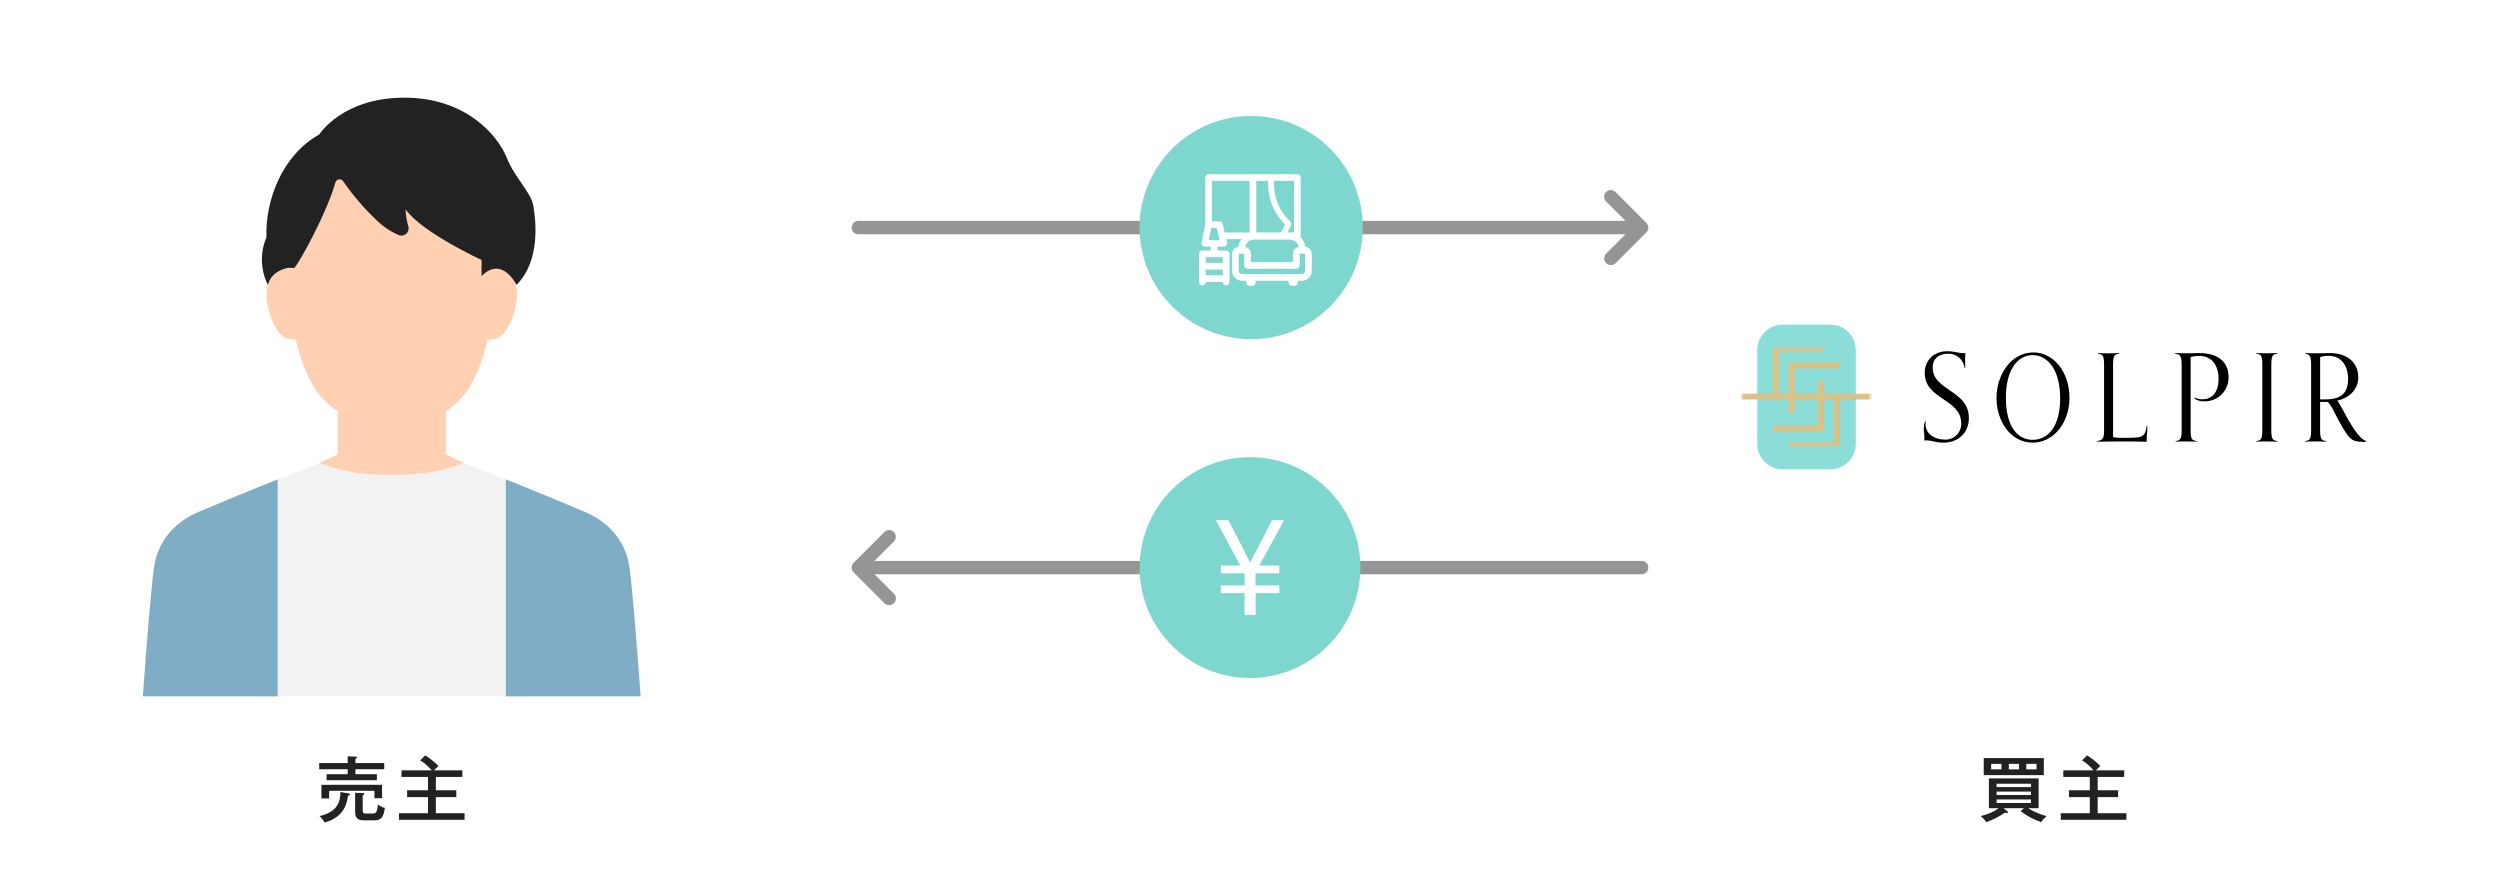
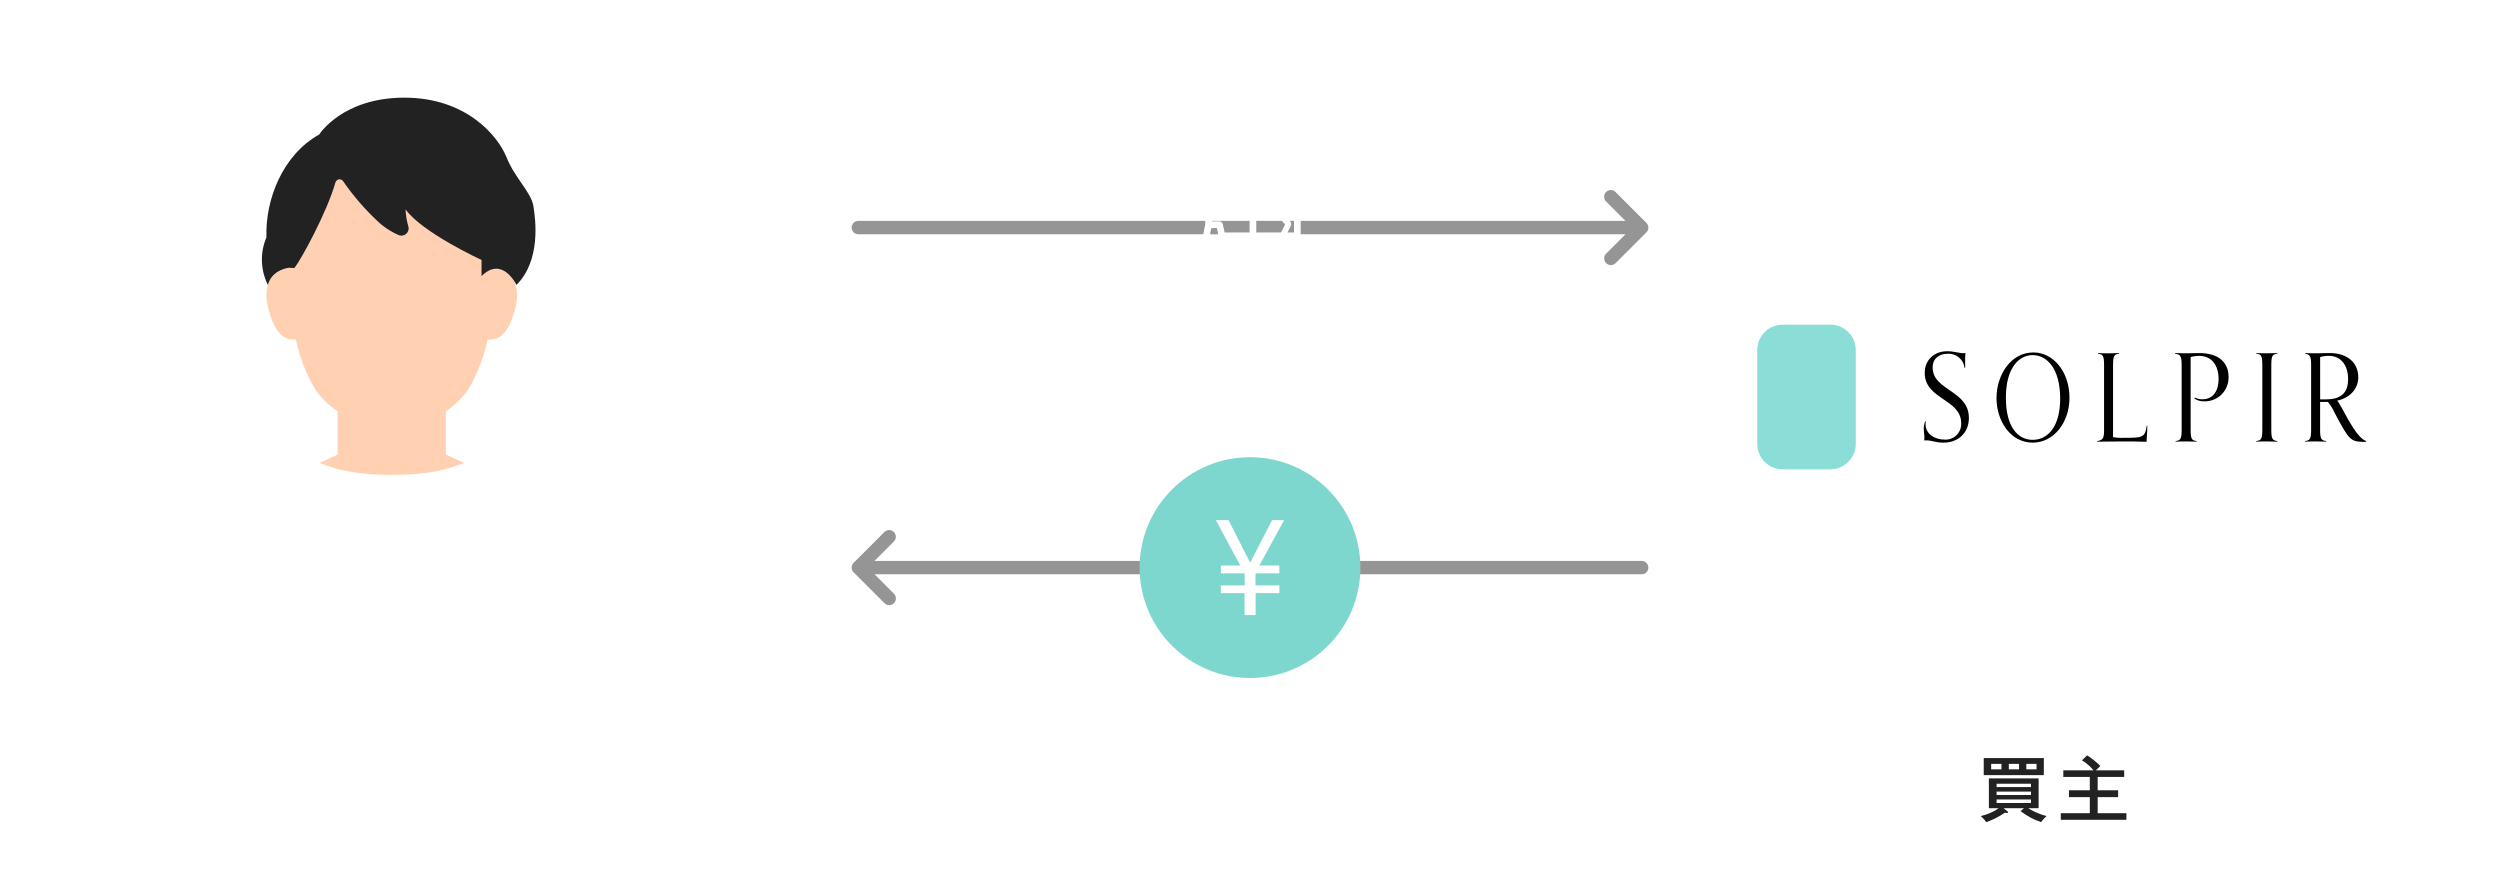
<svg xmlns="http://www.w3.org/2000/svg" width="560" height="200" viewBox="0 0 560 200" fill="none">
  <rect width="560" height="200" fill="white" />
  <path d="M453.368 181.044H448.822L449.622 181.716C449.719 181.796 449.799 181.876 449.799 181.956C449.799 182.084 449.671 182.132 449.558 182.132C449.414 182.132 449.302 182.101 449.142 182.021C447.573 183.076 446.277 183.685 444.917 184.165C444.564 183.589 443.812 182.9 443.7 182.805C445.253 182.389 446.517 181.908 447.686 181.044H445.509V174.354H456.649V181.044H454.328C455.032 181.508 456.617 182.356 458.442 182.788C458.282 182.933 457.498 183.669 457.21 184.165C455.369 183.509 454.12 182.82 452.615 181.7L453.368 181.044ZM454.937 176.306V175.554H447.238V176.306H454.937ZM447.238 177.314V178.083H454.937V177.314H447.238ZM447.238 179.075V179.875H454.937V179.075H447.238ZM457.818 169.808V173.633H444.356V169.808H457.818ZM448.326 171.104H446.021V172.336H448.326V171.104ZM449.975 172.336H452.263V171.104H449.975V172.336ZM453.896 172.336H456.185V171.104H453.896V172.336ZM475.818 172.561V174.033H469.879V177.026H474.457V178.562H469.879V182.164H476.314V183.637H461.62V182.164H468.118V178.562H463.445V177.026H468.118V174.033H462.18V172.561H468.951C468.631 172.176 467.686 171.088 466.358 170.319L467.51 169.199C468.215 169.6 469.847 170.88 470.471 171.584C470.199 171.84 470.119 171.904 469.463 172.561H475.818Z" fill="#222222" />
  <path d="M431.382 94.36C431.352 94.585 431.333 94.813 431.327 95.04C431.327 97.273 433.451 98.471 435.605 98.471C437.534 98.586 439.191 97.115 439.306 95.186C439.314 95.056 439.314 94.926 439.306 94.797C439.306 89.352 431.14 89.486 431.14 83.55C431.14 80.609 433.264 78.676 436.177 78.676C437.756 78.676 438.736 79.111 439.799 79.111C439.954 79.116 440.108 79.107 440.262 79.084C440.204 79.682 440.179 80.282 440.184 80.882C440.184 81.288 440.184 81.971 440.21 82.38H440.048C439.823 80.484 438.142 79.102 436.237 79.248C434.522 79.248 432.915 80.175 432.915 82.325C432.915 87.525 441.03 87.389 441.03 93.626C441.03 97.031 438.553 99.155 435.366 99.155C433.543 99.155 432.752 98.638 431.445 98.638C431.308 98.633 431.171 98.642 431.036 98.665C431.061 98.429 431.07 98.193 431.063 97.956C431.063 97.334 430.927 96.758 430.927 96.077C430.922 95.489 431.033 94.906 431.255 94.362L431.382 94.36ZM447.213 89.187C447.213 94.196 450.292 99.153 455.319 99.153C460.031 99.153 463.563 94.659 463.563 89.104C463.563 83.276 459.94 78.947 455.502 78.947C450.363 78.947 447.216 84.039 447.216 89.186M461.478 89.267C461.478 95.551 458.741 98.523 455.319 98.523C452.013 98.523 449.318 95.663 449.318 89.101C449.318 82.293 452.307 79.542 455.319 79.542C458.375 79.542 461.478 82.377 461.478 89.265M480.869 95.375C480.463 98.071 479.889 98.071 475.64 98.071C474.865 98.115 474.087 98.06 473.326 97.908V81.704C473.326 79.526 473.68 79.389 474.687 79.226V79.09C474.115 79.118 473.244 79.146 472.318 79.146C471.311 79.146 470.548 79.118 469.949 79.09V79.226C470.957 79.389 471.311 79.526 471.311 81.704V96.326C471.311 98.177 471.063 98.586 469.756 98.804V98.939C470.33 98.911 473.16 98.884 475.23 98.884C477.761 98.884 478.307 98.884 480.839 98.962C480.839 97.764 480.974 97.655 481.002 95.368L480.869 95.375ZM492.064 98.805C491.056 98.642 490.703 98.505 490.703 96.327V79.988C491.322 79.807 491.963 79.716 492.608 79.718C495.384 79.718 496.964 81.759 496.964 84.916C496.964 87.482 495.796 89.441 493.318 89.441C492.742 89.448 492.172 89.317 491.657 89.06L491.548 89.277C492.18 89.71 492.934 89.928 493.7 89.9H494.021C496.956 89.825 499.274 87.386 499.2 84.451C499.2 81.455 497.294 79.085 492.583 79.085C491.548 79.085 490.868 79.14 489.37 79.14C488.635 79.14 487.792 79.112 487.193 79.085V79.22C488.224 79.383 488.691 79.52 488.691 81.698V96.32C488.691 98.499 488.336 98.635 487.329 98.799V98.934C487.928 98.906 488.691 98.879 489.698 98.879C490.624 98.879 491.495 98.907 492.067 98.934L492.064 98.805ZM510.136 98.798C509.128 98.634 508.774 98.498 508.774 96.32V81.698C508.774 79.52 509.125 79.383 510.136 79.22V79.085C509.565 79.113 508.694 79.14 507.767 79.14C506.76 79.14 505.997 79.112 505.398 79.085V79.22C506.406 79.383 506.76 79.52 506.76 81.698V96.32C506.76 98.499 506.405 98.635 505.398 98.799V98.934C505.997 98.906 506.76 98.879 507.767 98.879C508.693 98.879 509.565 98.907 510.136 98.934V98.798ZM529.999 98.796C527.412 97.898 524.389 90.436 523.518 89.756C526.732 89.02 528.256 86.814 528.256 84.527C528.256 81.371 525.969 79.082 521.83 79.082C521.231 79.082 519.815 79.138 518.998 79.138C517.802 79.138 517.31 79.138 516.384 79.082V79.218C517.421 79.381 517.691 79.873 517.691 81.696V96.318C517.691 98.496 517.34 98.633 516.329 98.796V98.932C516.928 98.903 517.691 98.876 518.698 98.876C519.624 98.876 520.496 98.904 521.067 98.932V98.796C520.059 98.633 519.705 98.496 519.705 96.318V90.028H521.448C522.07 90.778 522.583 91.612 522.973 92.506C526.161 98.552 526.515 98.879 529.319 98.988C529.547 98.994 529.774 98.985 530 98.96L529.999 98.796ZM519.712 89.458V79.98C520.348 79.794 521.008 79.703 521.67 79.71C524.502 79.71 525.973 81.997 525.973 84.883C525.973 87.471 524.938 89.458 521.017 89.458L519.712 89.458Z" fill="black" />
  <path d="M410.003 105.129H399.318C396.174 105.129 393.626 102.581 393.626 99.437V78.413C393.626 75.269 396.174 72.721 399.318 72.721H410.003C413.146 72.721 415.695 75.269 415.695 78.413V99.437C415.695 102.581 413.146 105.129 410.003 105.129Z" fill="#8BDDD8" />
  <mask id="mask0_9229_29463" style="mask-type:luminance" maskUnits="userSpaceOnUse" x="390" y="77" width="30" height="24">
    <path d="M419.321 77.525H390V100.324H419.321V77.525Z" fill="white" />
  </mask>
  <g mask="url(#mask0_9229_29463)">
    <mask id="mask1_9229_29463" style="mask-type:luminance" maskUnits="userSpaceOnUse" x="390" y="77" width="30" height="24">
      <path d="M419.321 77.525H390V100.324H419.321V77.525Z" fill="white" />
    </mask>
    <g mask="url(#mask1_9229_29463)">
-       <path d="M408.511 88.195H419.322V89.486H412.076V100.324H400.652V99.033H410.781V89.486H408.511V96.655H397.09V95.364H407.218V89.486H401.972V92.511H400.679V89.486H390V88.195H397.117V77.527H408.538V78.819H398.411V88.195H400.682V81.195H412.101V82.486H401.973V88.194H407.219V85.343H408.511V88.195Z" fill="#DCC187" />
-     </g>
+       </g>
  </g>
  <path d="M367.739 125.642L195.886 125.642L200.227 121.301C200.509 121.02 200.667 120.639 200.666 120.241V120.234C200.666 119.837 200.508 119.456 200.228 119.174C199.642 118.588 198.692 118.588 198.106 119.173L191.206 126.073C190.621 126.659 190.621 127.608 191.206 128.194L198.106 135.094C198.117 135.105 198.129 135.117 198.14 135.128C198.735 135.704 199.685 135.689 200.261 135.094C200.838 134.499 200.822 133.549 200.227 132.973L195.897 128.642L367.739 128.642C368.565 128.639 369.233 127.969 369.233 127.142C369.233 126.316 368.565 125.646 367.739 125.642Z" fill="#959595" />
  <path d="M280 151.875C293.659 151.875 304.731 140.802 304.731 127.143C304.731 113.485 293.659 102.412 280 102.412C266.341 102.412 255.269 113.485 255.269 127.143C255.269 140.802 266.341 151.875 280 151.875Z" fill="#7ED7CF" />
  <path d="M287.645 116.506L282.083 126.685H286.572V128.422H281.235V131.132H286.572V132.868H281.264V137.781H278.779V132.868H273.471V131.132H278.806V128.422H273.471V126.685H277.819L272.357 116.506H275.18L280.037 126.036L284.95 116.506H287.645Z" fill="white" />
  <path d="M368.794 49.925L361.894 43.025C361.883 43.013 361.871 43.002 361.86 42.991C361.265 42.414 360.315 42.43 359.739 43.025C359.163 43.62 359.178 44.569 359.773 45.146L364.103 49.476H192.261C191.435 49.48 190.767 50.15 190.767 50.976C190.767 51.803 191.435 52.473 192.261 52.476H364.114L359.773 56.818C359.491 57.099 359.333 57.48 359.334 57.878V57.885C359.334 58.282 359.492 58.663 359.773 58.944C360.358 59.53 361.308 59.531 361.894 58.946L368.794 52.046C369.38 51.46 369.38 50.51 368.794 49.925Z" fill="#959595" />
-   <path d="M280.269 75.977C294.076 75.977 305.269 64.784 305.269 50.977C305.269 37.169 294.076 25.977 280.269 25.977C266.462 25.977 255.269 37.169 255.269 50.977C255.269 64.784 266.462 75.977 280.269 75.977Z" fill="#7ED7CF" />
  <path d="M292.412 55.324C292.321 54.474 291.924 53.689 291.292 53.108C291.33 53.018 291.35 52.92 291.35 52.82V39.771C291.35 39.419 291.099 39.112 290.752 39.041L290.633 39.025H270.717C270.306 39.025 269.972 39.36 269.972 39.771L269.977 50.285L269.147 54.337C269.102 54.557 269.158 54.784 269.3 54.959C269.443 55.133 269.653 55.232 269.878 55.232H271.204V56.121H269.333C268.922 56.121 268.588 56.455 268.588 56.867V63.202C268.588 63.613 268.922 63.947 269.333 63.947C269.744 63.947 270.078 63.613 270.078 63.202V63.149H273.912V63.202C273.912 63.613 274.246 63.947 274.657 63.947C275.068 63.947 275.403 63.613 275.403 63.202V56.867C275.403 56.455 275.068 56.121 274.657 56.121H272.695V55.232H274.113C274.343 55.232 274.555 55.13 274.695 54.952C274.838 54.772 274.891 54.542 274.839 54.319L274.666 53.566H278.111C277.723 54.075 277.477 54.685 277.408 55.324C276.613 55.367 275.979 56.027 275.979 56.832V60.66C275.979 61.887 276.977 62.885 278.204 62.885H279.174V63.28C279.174 63.691 279.509 64.025 279.92 64.025H280.503C280.914 64.025 281.248 63.691 281.248 63.28V62.885H288.631V63.28C288.631 63.691 288.965 64.025 289.377 64.025H289.959C290.371 64.025 290.705 63.691 290.705 63.28V62.885H291.616C292.842 62.885 293.84 61.887 293.84 60.66V56.832C293.84 56.027 293.207 55.367 292.412 55.324ZM288.803 49.369C286.47 47.241 285.303 44.051 285.311 40.517H289.859V52.075H288.383L289.063 50.755C289.383 50.134 289.184 49.716 288.803 49.369ZM281.406 40.517H284.022C283.997 43.426 284.692 47.258 287.822 50.198C287.859 50.232 287.869 50.287 287.846 50.332L286.949 52.075H281.406V40.517ZM288.907 53.668C289.908 53.668 290.737 54.382 290.908 55.338C290.588 55.385 290.294 55.532 290.062 55.764C289.776 56.051 289.619 56.431 289.62 56.834L289.622 58.704H280.197L280.199 56.834C280.2 56.431 280.043 56.051 279.757 55.764C279.525 55.532 279.231 55.385 278.912 55.338C279.083 54.382 279.912 53.668 280.912 53.668H288.907ZM273.912 61.658H270.078V60.38H273.912V61.658ZM273.912 57.612V58.889H270.078V57.612H273.912ZM270.791 53.741L271.335 51.088H272.565L273.176 53.741H270.791ZM274.322 52.075L273.885 50.176C273.807 49.836 273.508 49.598 273.158 49.598H271.463V40.517H279.915V52.075H274.322ZM292.35 60.66C292.35 61.064 292.02 61.394 291.616 61.394H278.204C277.799 61.394 277.47 61.064 277.47 60.66V56.832C277.47 56.822 277.479 56.812 277.49 56.812L278.709 56.833L278.705 59.449C278.705 59.648 278.782 59.835 278.924 59.977C279.063 60.115 279.255 60.195 279.451 60.195H290.369C290.565 60.195 290.757 60.115 290.897 59.976C291.037 59.835 291.114 59.648 291.114 59.449L291.131 56.812L292.35 56.832V60.66Z" fill="white" />
-   <path d="M86.065 170.928V172.32H79.615V173.425H84.417V174.77H73.164V173.425H77.886V172.32H71.5V170.928H77.886V169.407L79.647 169.487C79.743 169.487 79.967 169.503 79.967 169.68C79.967 169.808 79.823 169.903 79.615 169.983V170.928L86.065 170.928ZM78.126 177.746C78.223 177.763 78.398 177.811 78.398 177.954C78.398 178.163 78.158 178.211 77.95 178.243C77.71 179.795 77.246 182.98 72.716 184.245C72.428 183.685 71.868 183.076 71.58 182.805C75.757 181.828 76.222 179.443 76.269 177.41L78.126 177.746ZM85.585 175.794V178.803H83.873V177.139H73.725V178.851H71.996V175.794H85.585ZM81.552 183.749C80.768 183.749 79.551 183.732 79.551 181.924V177.586L81.247 177.635C81.392 177.635 81.6 177.65 81.6 177.858C81.6 178.019 81.392 178.099 81.247 178.146V181.38C81.247 181.908 81.279 182.229 81.903 182.229H83.536C84.272 182.229 84.449 181.86 84.673 180.212C85.489 180.836 85.905 180.899 86.21 180.948C85.938 183.028 85.377 183.749 83.873 183.749H81.552ZM103.569 172.561V174.033H97.631V177.026H102.209V178.562H97.631V182.164H104.065V183.637H89.371V182.164H95.87V178.562H91.196V177.026H95.87V174.033H89.932V172.561H96.702C96.382 172.176 95.438 171.088 94.109 170.319L95.262 169.199C95.966 169.6 97.599 170.88 98.223 171.584C97.951 171.84 97.871 171.904 97.215 172.561H103.569Z" fill="#222222" />
-   <path d="M71.199 103.879L56.573 109.644V155.971H118.927V109.644L104.301 103.879L103.943 103.713C98.928 105.624 94.678 106.362 87.75 106.362C80.822 106.362 76.572 105.624 71.556 103.713L71.199 103.879Z" fill="#F2F2F2" />
-   <path d="M62.2 155.974H32C33.032 141.531 34.063 129.669 34.579 126.574C35.095 123.479 37.159 117.806 44.379 114.711C48.64 112.885 56.133 109.802 62.197 107.369M113.303 155.972H143.503C142.472 141.531 141.44 129.672 140.925 126.572C140.41 123.472 138.346 117.804 131.125 114.709C126.864 112.883 119.371 109.8 113.308 107.367L113.303 155.972Z" fill="#7FADC6" />
  <path d="M110.786 59.98C110.791 59.495 110.794 59 110.794 58.497C110.794 41.477 107.7 38.211 105.121 36.497L70.374 36.48C67.793 38.195 64.701 41.466 64.701 58.48C64.701 58.984 64.704 59.479 64.71 59.964C61.963 60.572 58.374 62.64 60.153 69.311C61.876 75.774 64.318 76.118 66.279 76.056C67.076 79.845 68.46 83.486 70.379 86.847C71.741 88.954 73.53 90.751 75.63 92.122V101.804L75.66 101.815H75.629L71.556 103.715C76.572 105.626 80.822 106.365 87.75 106.365C94.678 106.365 98.928 105.626 103.943 103.715L99.87 101.815H99.841L99.871 101.804V92.122C101.971 90.751 103.76 88.954 105.122 86.847C107.041 83.486 108.422 79.845 109.217 76.056C111.178 76.118 113.617 75.774 115.344 69.311C117.122 62.654 113.532 60.586 110.786 59.98Z" fill="#FFD0B1" />
  <path d="M59.682 53.164C58.215 56.594 58.336 60.498 60.014 63.83C60.901 60.398 64.714 59.977 64.714 59.977L65.94 60.041C67.425 58.191 73.208 47.632 75.131 40.884C75.191 40.662 75.328 40.469 75.518 40.339C75.958 40.037 76.56 40.15 76.862 40.59C79.014 43.709 81.482 46.597 84.228 49.208C85.7 50.679 87.438 51.857 89.35 52.679C89.681 52.801 90.043 52.812 90.38 52.709C91.238 52.45 91.723 51.544 91.464 50.686C91.096 49.451 90.888 48.174 90.845 46.886C94.456 52.043 107.865 58.233 107.865 58.233V61.843C112.507 57.201 115.688 63.827 115.688 63.827C121.189 58.332 119.987 49.203 119.47 46.112C118.953 43.021 115.344 39.927 113.453 35.212C111.562 30.497 104.512 21.875 90.587 21.875C76.662 21.875 71.504 30.127 71.504 30.127C63.249 34.728 59.396 44.785 59.682 53.164Z" fill="#222222" />
</svg>